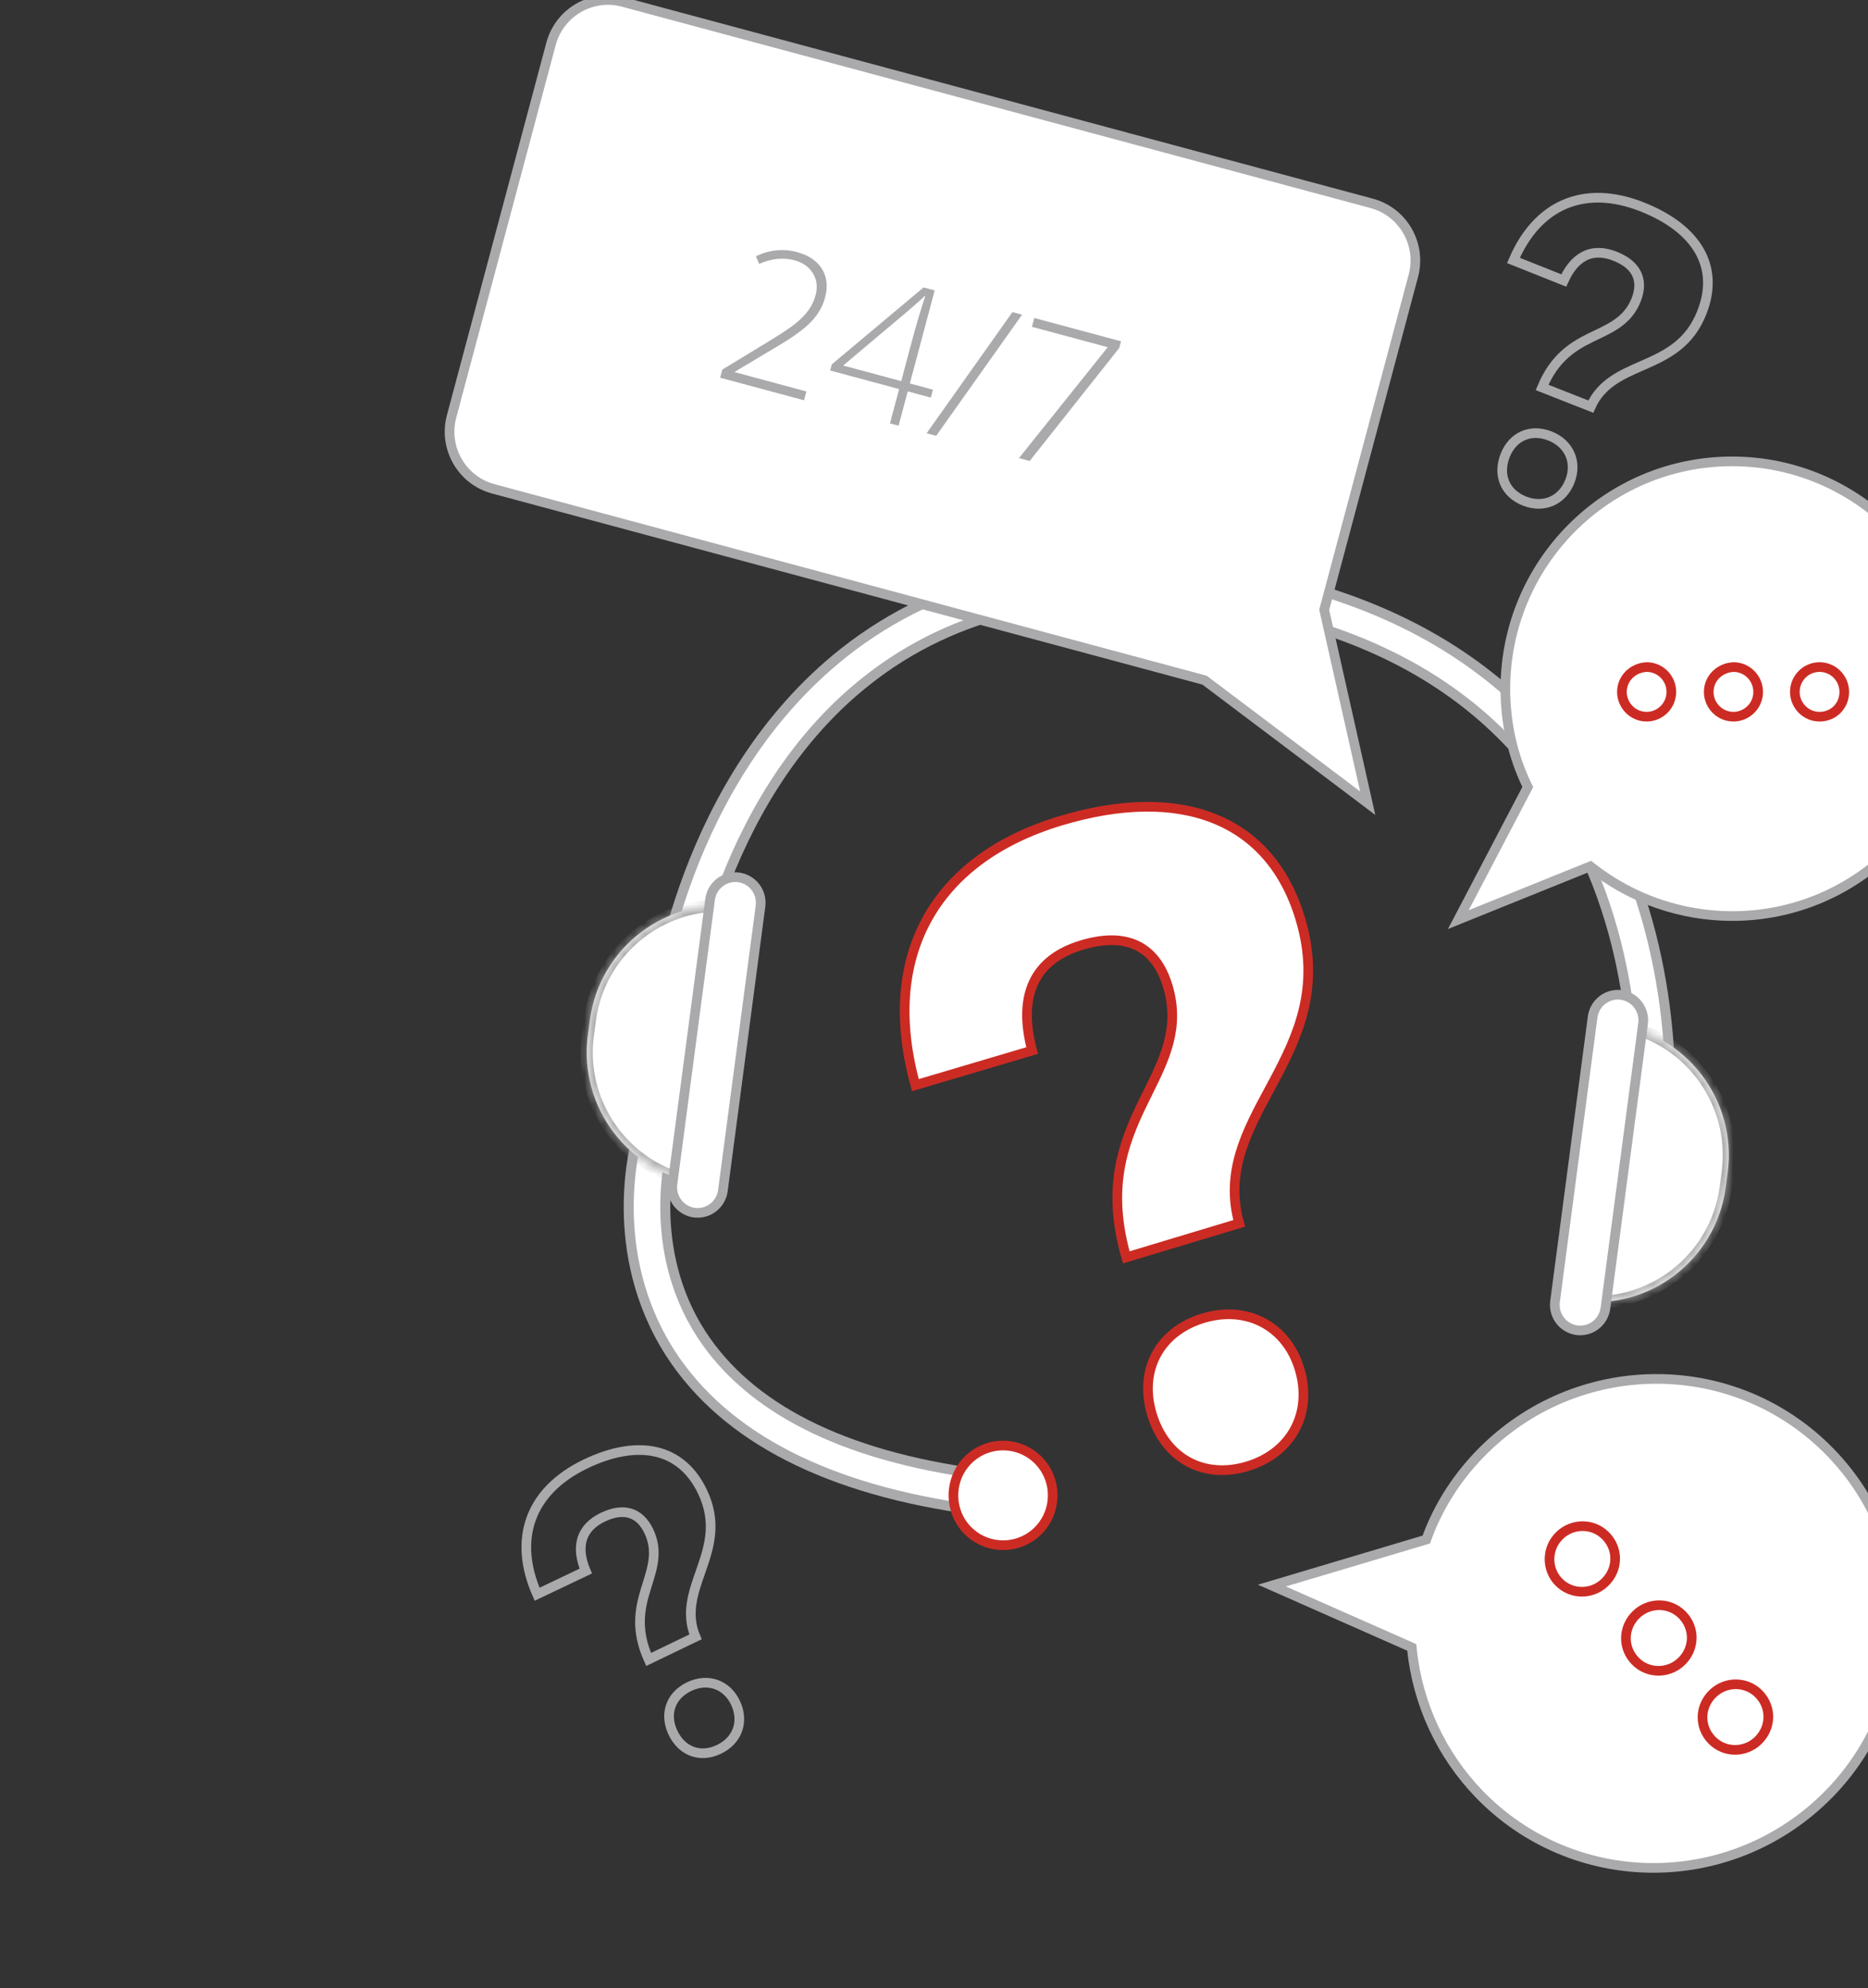
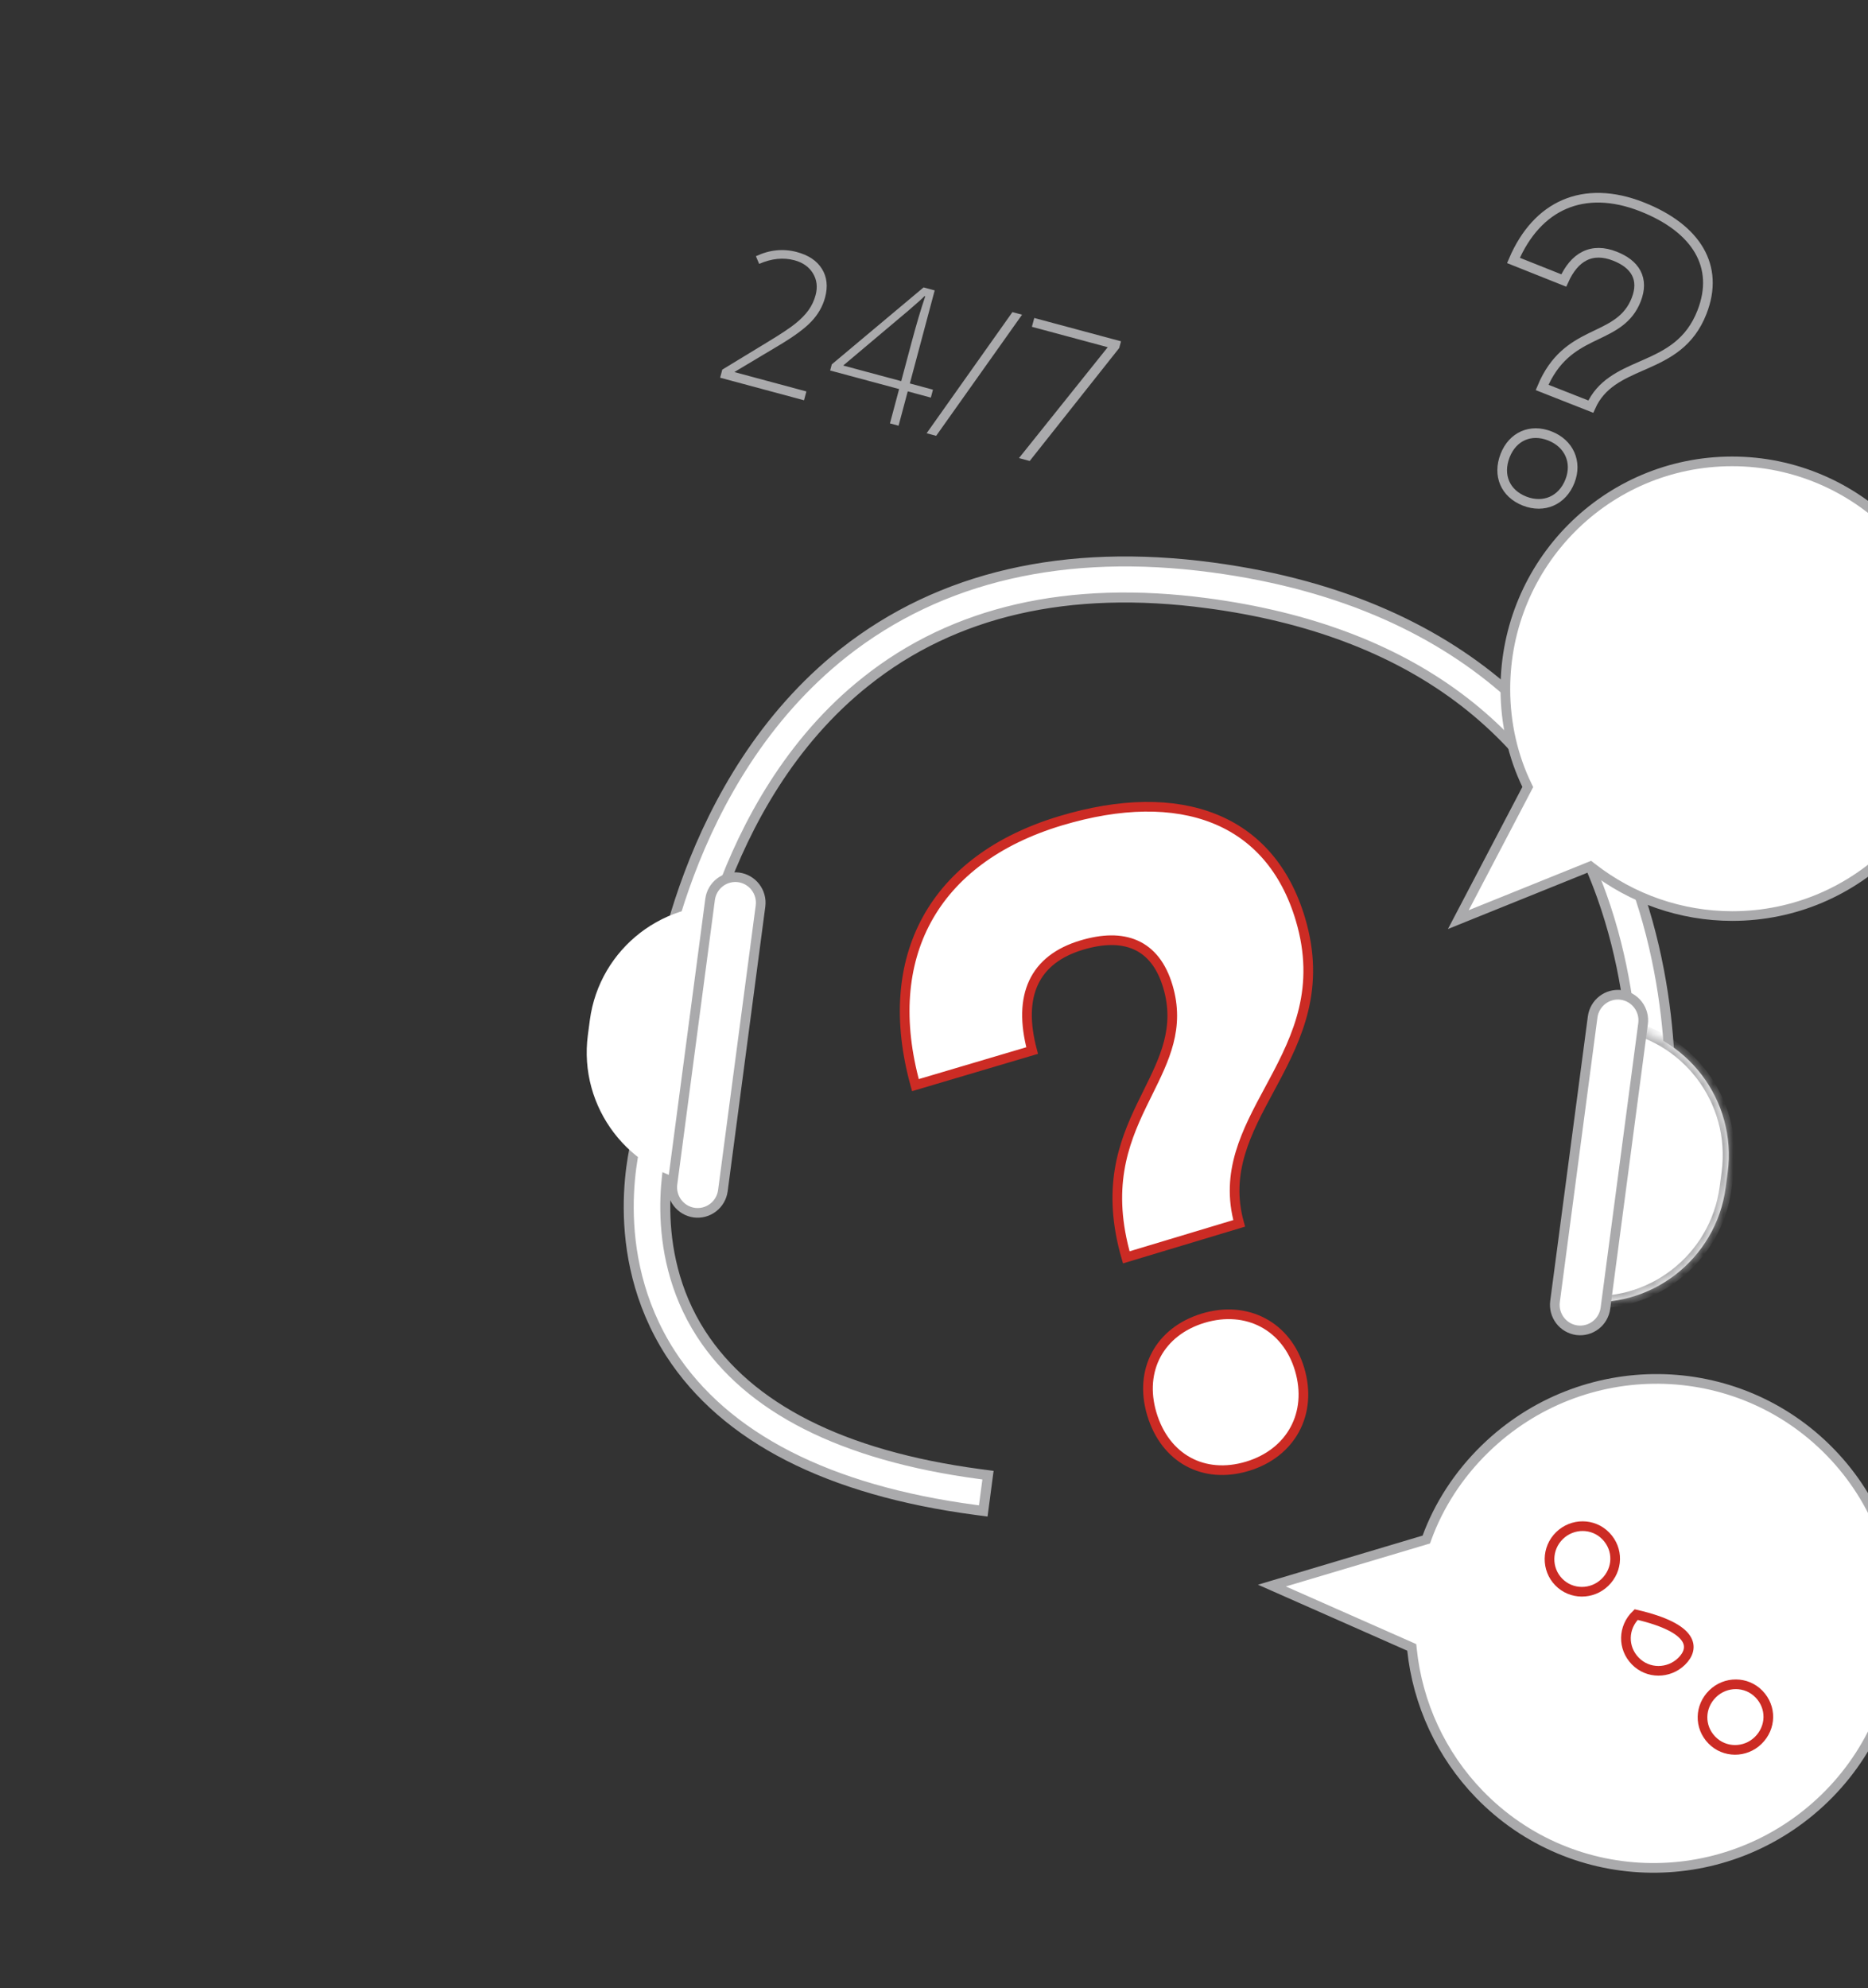
<svg xmlns="http://www.w3.org/2000/svg" width="187" height="199" viewBox="0 0 187 199" fill="none">
  <rect x="0" y="0" width="187" height="199" fill="#333333" stroke="none" />
  <g clip-path="url(#clip0_1381_12203)">
    <path d="M142.84 153.927L142.783 154.084L142.624 154.131L127.328 158.692L141.154 164.803L141.326 164.88L141.346 165.068C141.91 170.532 144.284 175.637 148.09 179.571C157.494 189.278 172.966 189.401 182.673 179.966C192.324 170.587 192.615 155.037 183.264 145.385C173.86 135.678 158.388 135.554 148.681 144.989C146.008 147.588 144.024 150.674 142.84 153.927Z" fill="white" stroke="#AAAAAC" stroke-width="0.967" />
-     <path d="M58.636 157.243L53.769 159.559C52.548 156.784 52.384 154.227 53.161 152.044C53.963 149.788 55.788 147.882 58.597 146.53C61.26 145.248 63.672 144.853 65.666 145.311C67.647 145.765 69.258 147.072 70.317 149.289C71.741 152.269 71.053 154.649 70.254 156.955C70.205 157.099 70.155 157.242 70.105 157.385C69.382 159.447 68.654 161.524 69.624 163.827L64.93 166.085C63.618 163.16 64.048 161.052 64.612 159.167C64.677 158.95 64.744 158.734 64.812 158.519C65.345 156.818 65.864 155.161 64.952 153.25C64.484 152.271 63.832 151.659 63.012 151.437C62.203 151.218 61.294 151.395 60.339 151.854C59.272 152.368 58.547 153.106 58.265 154.087C58.006 154.99 58.138 156.048 58.636 157.243ZM73.618 170.405C74.073 171.356 74.117 172.301 73.831 173.114C73.543 173.927 72.915 174.63 71.979 175.081C71.043 175.532 70.118 175.581 69.322 175.296C68.526 175.011 67.829 174.379 67.368 173.414C66.919 172.473 66.869 171.545 67.148 170.748C67.427 169.951 68.046 169.258 68.983 168.807C69.918 168.357 70.859 168.306 71.668 168.586C72.477 168.864 73.176 169.481 73.618 170.405Z" stroke="#AAAAAC" stroke-width="0.967" />
    <path d="M163.33 114.481L163.33 114.48L163.331 114.478L163.332 114.47L163.335 114.44C163.338 114.414 163.343 114.377 163.348 114.329C163.359 114.233 163.374 114.093 163.391 113.912C163.425 113.549 163.468 113.021 163.505 112.35C163.58 111.009 163.631 109.097 163.541 106.794C163.361 102.185 162.617 96.021 160.371 89.719C154.406 73.01 141.153 63.076 120.848 60.371L120.913 59.877L120.848 60.371C106.957 58.52 95.479 61.192 86.692 68.194L86.691 68.194C79.063 74.243 74.648 82.582 72.137 89.479C69.701 96.169 69.077 101.441 69.033 101.816L69.033 101.817L69.033 101.817L69.031 101.837L69.03 101.845L69.03 101.845L68.991 102.137L68.927 102.615L68.447 102.569L68.155 102.541L68.155 102.541L66.168 102.348L66.168 102.348L65.854 102.318L65.34 102.268L65.407 101.755L65.448 101.443L65.448 101.441L65.46 101.354L65.46 101.352L65.46 101.352C65.683 99.55 68.339 78.099 84.468 65.326L84.469 65.325C94.142 57.697 106.608 54.83 121.322 56.789L121.322 56.789C134.778 58.583 144.295 63.37 151.003 69.311L150.671 69.686L151.003 69.312C157.705 75.248 161.563 82.299 163.764 88.563C168.539 101.982 166.985 114.325 166.902 114.955L163.33 114.481ZM163.33 114.481L163.33 114.481L163.29 114.783L163.224 115.279L163.72 115.345L164.021 115.385L164.021 115.385L165.999 115.648L165.999 115.648M163.33 114.481L165.999 115.648M165.999 115.648L166.3 115.688L166.797 115.755L166.862 115.257L166.902 114.956L165.999 115.648ZM98.537 150.423L98.799 148.438L98.799 148.438L98.839 148.136L98.905 147.641L98.41 147.575L98.109 147.535L98.109 147.535C84.235 145.686 74.952 140.87 70.183 133.496C64.665 124.955 67.101 115.48 67.332 114.589C67.337 114.569 67.342 114.551 67.346 114.536C67.347 114.528 67.349 114.52 67.351 114.512C67.351 114.511 67.357 114.488 67.36 114.462L67.361 114.458L67.394 114.208L67.448 113.794L67.05 113.667L66.808 113.589L66.807 113.589L64.878 112.972L64.877 112.971L64.578 112.875L64.083 112.716L63.943 113.216L63.859 113.519L63.858 113.521L63.853 113.54L63.852 113.541L63.852 113.543C63.636 114.307 60.551 125.232 67.109 135.439L67.109 135.44C72.601 143.928 82.971 149.162 97.633 151.115C97.633 151.115 97.634 151.115 97.634 151.115L97.935 151.156L98.431 151.222L98.497 150.726L98.537 150.423L98.537 150.423Z" fill="white" stroke="#AAAAAC" />
    <path d="M70.18 118.448C62.977 117.489 57.893 110.825 58.849 103.595L59.046 102.107C60.002 94.878 66.642 89.776 73.846 90.735" fill="white" />
    <mask id="mask0_1381_12203" style="mask-type:luminance" maskUnits="userSpaceOnUse" x="58" y="90" width="16" height="29">
      <path d="M70.18 118.448C62.977 117.489 57.893 110.825 58.849 103.595L59.046 102.107C60.002 94.878 66.642 89.776 73.846 90.735" fill="white" />
    </mask>
    <g mask="url(#mask0_1381_12203)">
-       <path d="M70.26 117.843C63.39 116.928 58.54 110.571 59.452 103.676L58.246 103.515C57.246 111.079 62.564 118.05 70.1 119.054L70.26 117.843ZM59.452 103.676L59.649 102.188L58.443 102.026L58.246 103.515L59.452 103.676ZM59.649 102.188C60.561 95.292 66.895 90.425 73.765 91.34L73.925 90.13C66.389 89.126 59.443 94.463 58.443 102.026L59.649 102.188Z" fill="#AAAAAC" />
-     </g>
+       </g>
    <path d="M72.365 119.172C72.274 119.843 71.923 120.451 71.387 120.862C70.852 121.274 70.176 121.456 69.507 121.369C68.838 121.277 68.233 120.924 67.823 120.387C67.413 119.85 67.232 119.171 67.318 118.5L71.087 90.007C71.177 89.336 71.529 88.729 72.064 88.317C72.6 87.906 73.276 87.724 73.945 87.811C74.613 87.902 75.218 88.255 75.628 88.792C76.038 89.33 76.22 90.008 76.133 90.679L72.365 119.172Z" fill="white" stroke="#AAAAAC" stroke-width="0.967" />
    <path d="M161.622 102.498C168.825 103.457 173.909 110.121 172.953 117.35L172.756 118.839C171.799 126.068 165.16 131.17 157.957 130.21" fill="white" />
    <mask id="mask1_1381_12203" style="mask-type:luminance" maskUnits="userSpaceOnUse" x="157" y="102" width="17" height="29">
      <path d="M161.622 102.498C168.825 103.457 173.909 110.121 172.953 117.35L172.756 118.839C171.799 126.068 165.16 131.17 157.957 130.21" fill="white" />
    </mask>
    <g mask="url(#mask1_1381_12203)">
      <path d="M161.542 103.102C168.412 104.017 173.262 110.374 172.35 117.27L173.556 117.43C174.556 109.866 169.238 102.896 161.702 101.892L161.542 103.102ZM172.35 117.27L172.153 118.758L173.359 118.918L173.556 117.43L172.35 117.27ZM172.153 118.758C171.241 125.653 164.907 130.52 158.036 129.605L157.876 130.815C165.413 131.819 172.358 126.482 173.359 118.918L172.153 118.758Z" fill="#AAAAAC" />
    </g>
    <path d="M159.436 101.773C159.527 101.103 159.879 100.495 160.414 100.084C160.95 99.672 161.626 99.49 162.294 99.577C162.963 99.668 163.568 100.021 163.978 100.559C164.388 101.096 164.57 101.775 164.483 102.446L160.714 130.939C160.623 131.609 160.272 132.217 159.736 132.628C159.201 133.04 158.525 133.222 157.856 133.135C157.188 133.044 156.583 132.691 156.173 132.154C155.763 131.616 155.581 130.938 155.668 130.266L159.436 101.773Z" fill="white" stroke="#AAAAAC" stroke-width="0.967" />
-     <path d="M105.338 150.319C105.254 150.969 105.042 151.595 104.716 152.163C104.39 152.73 103.955 153.227 103.437 153.626C102.918 154.024 102.327 154.316 101.696 154.484C101.065 154.652 100.407 154.693 99.76 154.605C99.113 154.521 98.488 154.308 97.923 153.981C97.358 153.653 96.862 153.217 96.465 152.697C96.068 152.177 95.778 151.583 95.61 150.95C95.443 150.317 95.402 149.656 95.489 149.007C95.573 148.357 95.785 147.731 96.111 147.163C96.437 146.596 96.872 146.099 97.391 145.7C97.909 145.302 98.5 145.011 99.131 144.842C99.762 144.674 100.42 144.633 101.067 144.721C101.714 144.805 102.339 145.017 102.904 145.345C103.469 145.672 103.965 146.109 104.362 146.629C104.759 147.149 105.049 147.743 105.217 148.376C105.384 149.009 105.425 149.67 105.338 150.319Z" fill="white" stroke="#CC2B24" stroke-width="0.967" />
-     <path d="M132.581 60.957L132.562 61.03L132.578 61.104L136.916 80.384L120.631 68.109L120.583 68.074L120.527 68.059L49.373 48.924C46.233 48.08 44.364 44.831 45.206 41.679L55.163 4.385C56.005 1.233 59.241 -0.642 62.382 0.202L137.32 20.355C140.461 21.2 142.329 24.447 141.488 27.6L132.581 60.957Z" fill="white" stroke="#AAAAAC" stroke-width="0.967" />
-     <path d="M160.666 158.371C159.38 159.621 157.306 159.639 156.032 158.324C154.796 157.048 154.798 154.972 156.124 153.683C157.41 152.433 159.484 152.415 160.758 153.73C162.035 155.048 161.995 157.08 160.666 158.371ZM168.332 166.284C167.046 167.534 164.972 167.552 163.698 166.237C162.421 164.919 162.461 162.886 163.79 161.595C165.076 160.345 167.149 160.327 168.424 161.643C169.701 162.96 169.66 164.992 168.332 166.284ZM175.999 174.198C174.713 175.448 172.639 175.466 171.364 174.15C170.088 172.833 170.128 170.801 171.457 169.509C172.743 168.259 174.816 168.241 176.091 169.556C177.367 170.874 177.327 172.906 175.999 174.198Z" stroke="#CC2B24" stroke-width="0.967" />
+     <path d="M160.666 158.371C159.38 159.621 157.306 159.639 156.032 158.324C154.796 157.048 154.798 154.972 156.124 153.683C157.41 152.433 159.484 152.415 160.758 153.73C162.035 155.048 161.995 157.08 160.666 158.371ZM168.332 166.284C167.046 167.534 164.972 167.552 163.698 166.237C162.421 164.919 162.461 162.886 163.79 161.595C169.701 162.96 169.66 164.992 168.332 166.284ZM175.999 174.198C174.713 175.448 172.639 175.466 171.364 174.15C170.088 172.833 170.128 170.801 171.457 169.509C172.743 168.259 174.816 168.241 176.091 169.556C177.367 170.874 177.327 172.906 175.999 174.198Z" stroke="#CC2B24" stroke-width="0.967" />
    <path d="M152.874 78.627L152.942 78.766L152.87 78.903L145.988 92.039L159.041 86.772L159.204 86.706L159.343 86.814C163.357 89.966 168.307 91.679 173.403 91.683C185.987 91.683 196.11 81.453 196.11 68.894C196.11 56.408 185.917 46.177 173.403 46.177C160.82 46.177 150.697 56.406 150.697 68.965C150.697 72.424 151.47 75.738 152.874 78.627Z" fill="white" stroke="#AAAAAC" stroke-width="0.967" />
-     <path d="M182.15 71.729C180.756 71.729 179.676 70.584 179.676 69.246C179.676 67.908 180.756 66.763 182.15 66.763C183.544 66.763 184.625 67.908 184.625 69.246C184.625 70.651 183.549 71.729 182.15 71.729ZM173.531 71.729C172.136 71.729 171.056 70.584 171.056 69.246C171.056 67.923 172.123 66.831 173.537 66.763C174.928 66.767 176.005 67.91 176.005 69.246C176.005 70.645 174.864 71.729 173.531 71.729ZM164.839 71.729C163.445 71.729 162.365 70.584 162.365 69.246C162.365 67.923 163.432 66.831 164.846 66.763C166.237 66.767 167.314 67.91 167.314 69.246C167.314 70.645 166.172 71.729 164.839 71.729Z" stroke="#CC2B24" stroke-width="0.967" />
    <path d="M103.323 105.144L91.639 108.606C89.86 102.183 90.325 96.553 92.776 92.054C95.255 87.501 99.785 84.073 106.163 82.152C112.188 80.338 117.445 80.286 121.562 81.936C125.67 83.582 128.675 86.935 130.182 92.001C132.215 98.836 129.927 103.696 127.493 108.253C127.346 108.528 127.199 108.802 127.051 109.076C124.799 113.26 122.62 117.308 124.05 122.439L112.749 125.841C110.765 118.96 112.423 114.506 114.278 110.644C114.488 110.207 114.701 109.778 114.912 109.352C116.585 105.973 118.136 102.843 116.913 98.732C116.285 96.62 115.192 95.249 113.695 94.58C112.205 93.914 110.362 93.964 108.271 94.594C105.956 95.291 104.315 96.527 103.468 98.344C102.645 100.107 102.589 102.375 103.323 105.144ZM130.1 137.044C130.761 139.265 130.539 141.362 129.616 143.065C128.694 144.768 127.061 146.093 124.869 146.753C122.677 147.413 120.62 147.213 118.948 146.3C117.277 145.387 115.971 143.751 115.301 141.5C114.648 139.303 114.853 137.24 115.754 135.566C116.657 133.892 118.266 132.588 120.459 131.927C122.651 131.268 124.739 131.472 126.437 132.373C128.134 133.273 129.455 134.876 130.1 137.044Z" fill="white" stroke="#CC2B24" stroke-width="0.967" />
    <path d="M156.543 28.073L151.507 26.066C152.705 23.261 154.467 21.387 156.6 20.464C158.805 19.51 161.452 19.551 164.369 20.699C167.133 21.787 169.076 23.297 170.107 25.083C171.132 26.858 171.278 28.943 170.379 31.244C169.17 34.339 166.954 35.463 164.716 36.453L164.298 36.636C162.291 37.516 160.271 38.402 159.248 40.697L154.373 38.778C155.618 35.803 157.458 34.675 159.226 33.8C159.43 33.699 159.635 33.601 159.839 33.504C161.451 32.731 163.021 31.979 163.795 29.997C164.193 28.981 164.194 28.081 163.795 27.324C163.402 26.577 162.649 26.027 161.659 25.638C160.55 25.201 159.514 25.172 158.602 25.636C157.763 26.063 157.078 26.885 156.543 28.073ZM157.163 48.153C156.778 49.14 156.115 49.821 155.323 50.166C154.53 50.511 153.583 50.53 152.611 50.148C151.639 49.765 150.969 49.116 150.632 48.332C150.295 47.548 150.281 46.6 150.672 45.598C151.054 44.621 151.701 43.949 152.476 43.608C153.252 43.269 154.184 43.25 155.157 43.633C156.129 44.015 156.811 44.675 157.161 45.464C157.511 46.253 157.539 47.192 157.163 48.153Z" stroke="#AAAAAC" stroke-width="0.967" />
    <path d="M80.489 40.062L72.09 37.803L72.306 36.993L76.876 34.213C78.158 33.438 79.075 32.829 79.626 32.385C80.178 31.941 80.616 31.492 80.94 31.04C81.265 30.585 81.505 30.074 81.648 29.532C81.862 28.727 81.774 28.002 81.382 27.357C80.99 26.712 80.375 26.277 79.537 26.051C78.417 25.75 77.237 25.87 75.997 26.412L75.671 25.643C77.043 24.998 78.411 24.86 79.776 25.227C80.945 25.541 81.78 26.101 82.279 26.907C82.785 27.715 82.892 28.668 82.598 29.768C82.36 30.658 81.903 31.46 81.228 32.173C80.559 32.883 79.465 33.688 77.945 34.589L73.556 37.211L73.546 37.247L80.725 39.178L80.489 40.062ZM93.184 39.793L90.871 39.171L89.953 42.607L89.09 42.376L90.008 38.939L83.104 37.082L83.269 36.465L92.458 28.765L93.569 29.064L91.082 38.378L93.396 39.001L93.184 39.793ZM90.219 38.146L91.247 34.296C91.742 32.44 92.201 30.896 92.623 29.659L92.55 29.64C92.367 29.834 91.836 30.31 90.958 31.068L84.409 36.584L90.219 38.146ZM102.316 31.496L93.717 43.619L92.762 43.362L101.352 31.236L102.316 31.496ZM102.006 45.849L110.892 34.75L103.301 32.708L103.537 31.824L112.221 34.159L112.041 34.832L103.08 46.137L102.006 45.849Z" fill="#AAAAAC" />
  </g>
  <defs>
    <clipPath id="clip0_1381_12203">
      <rect width="281" height="199" fill="white" />
    </clipPath>
  </defs>
</svg>